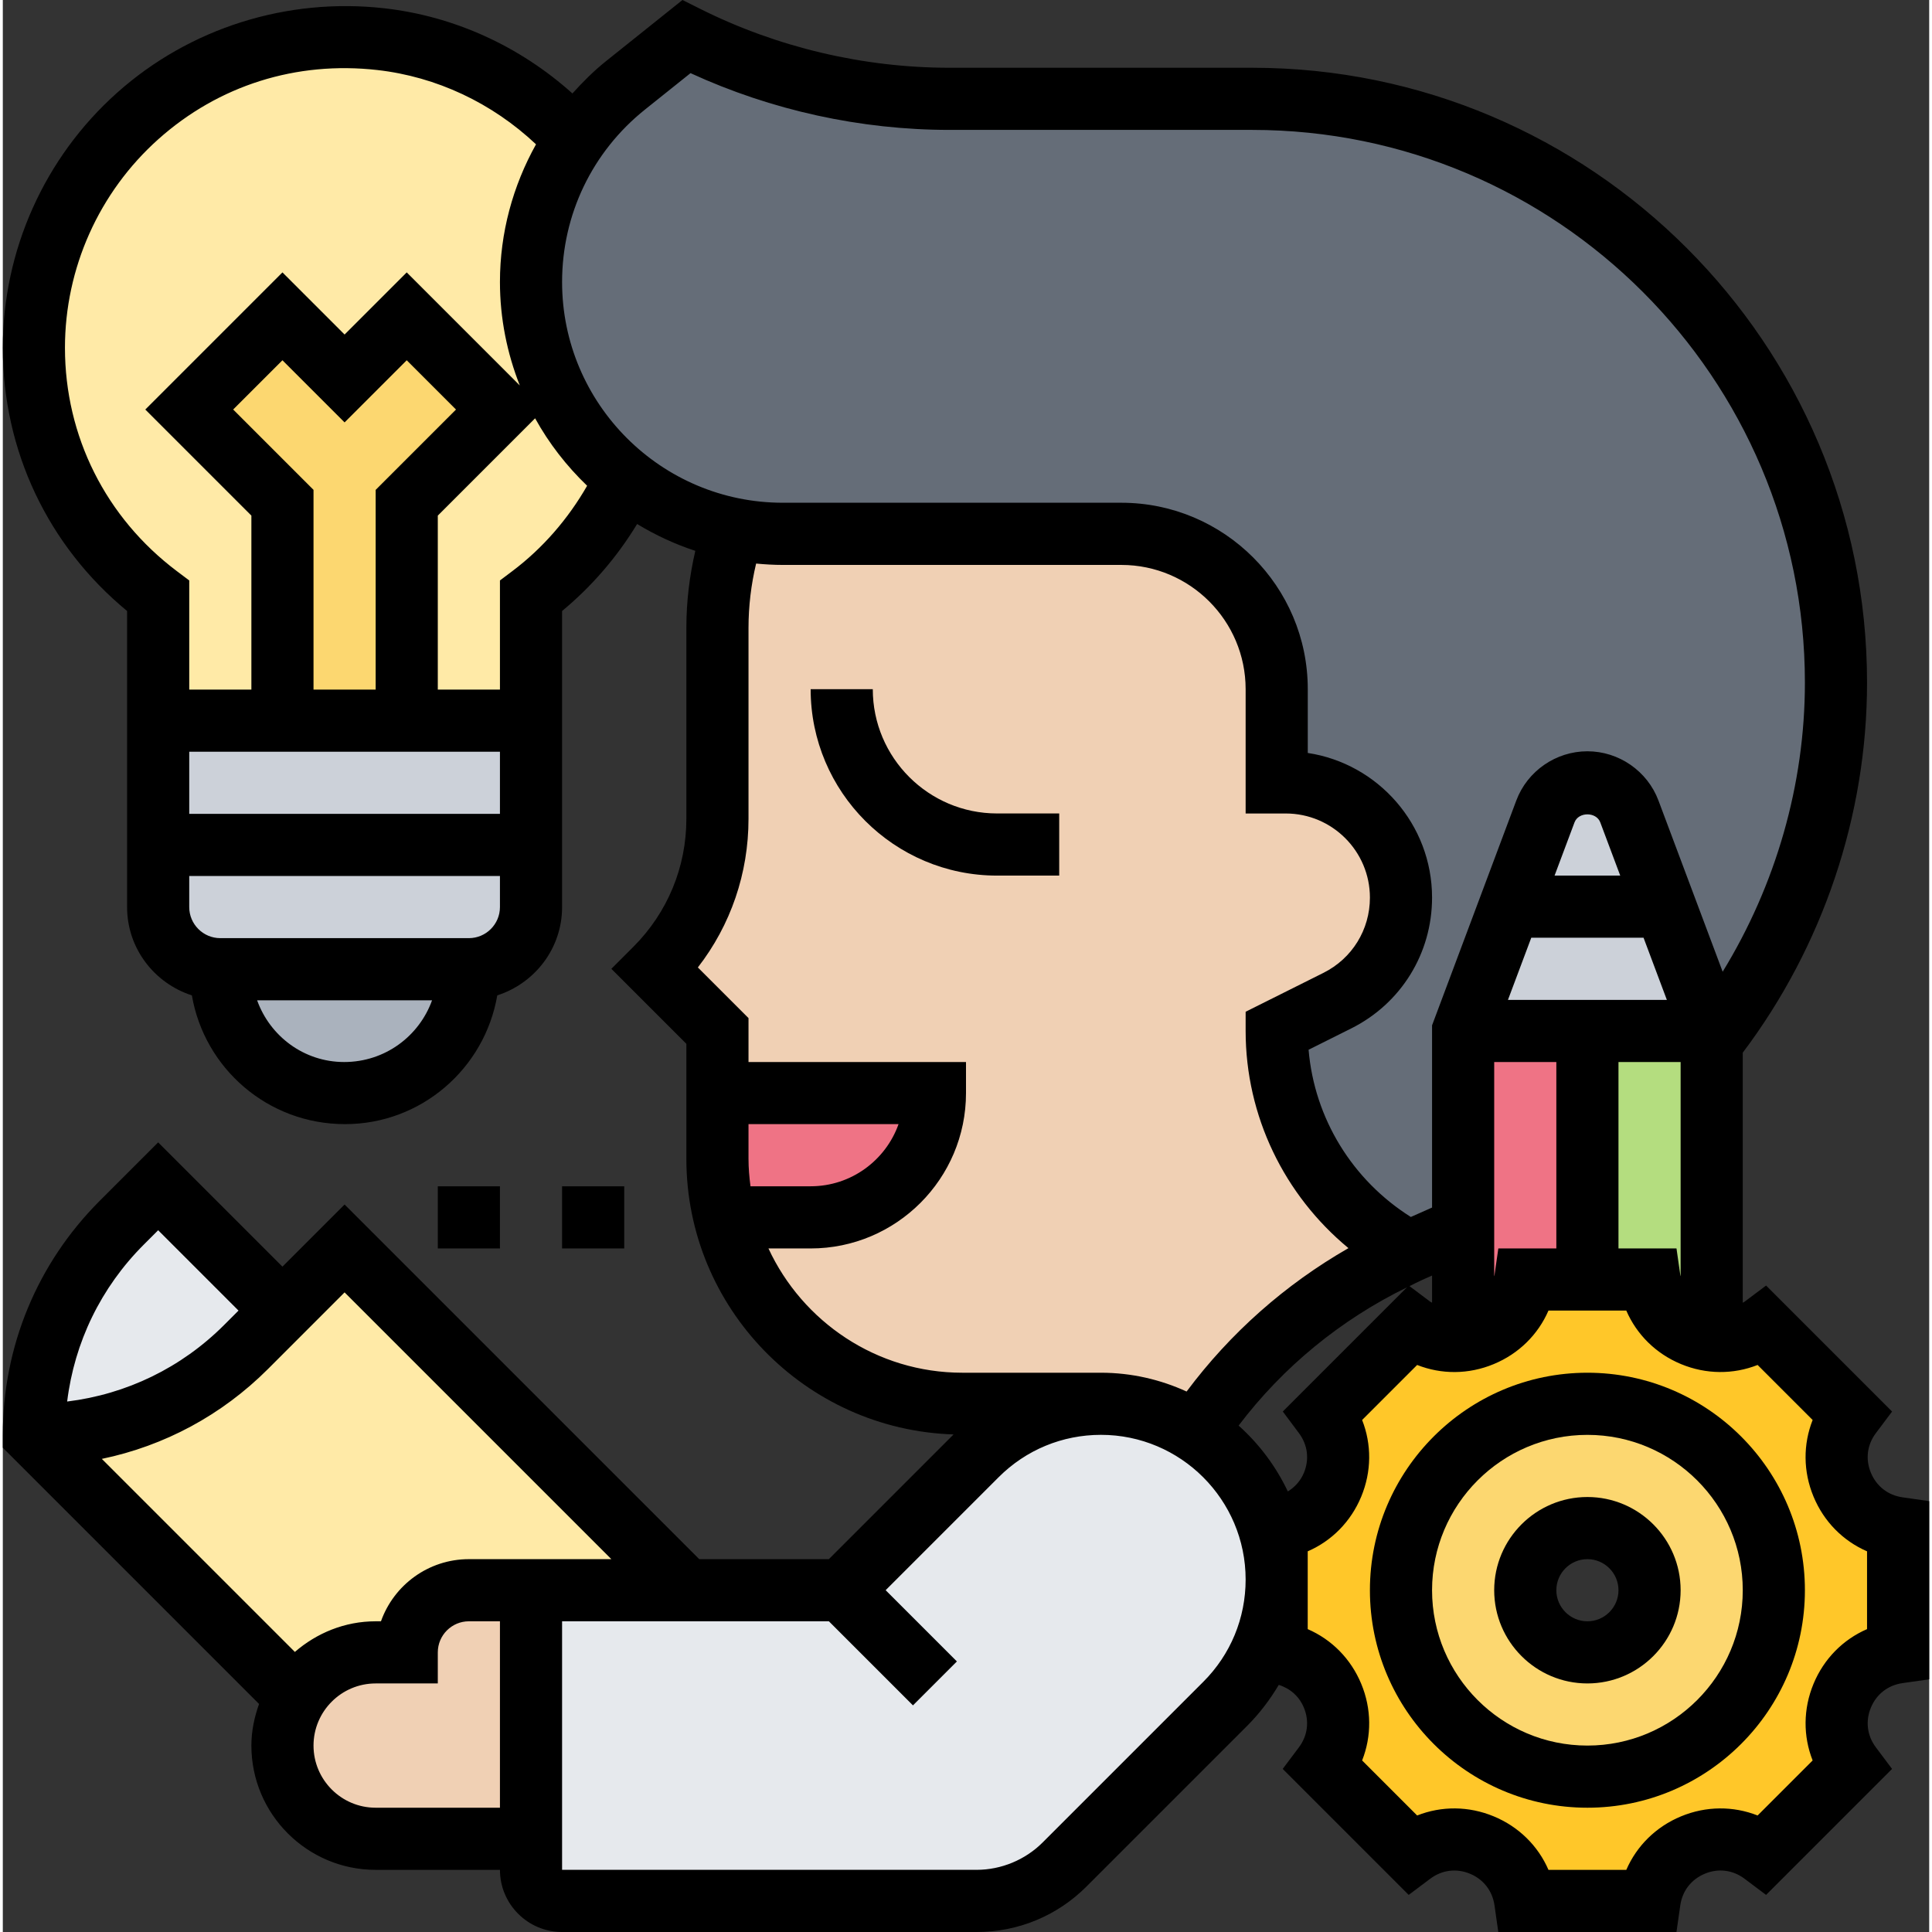
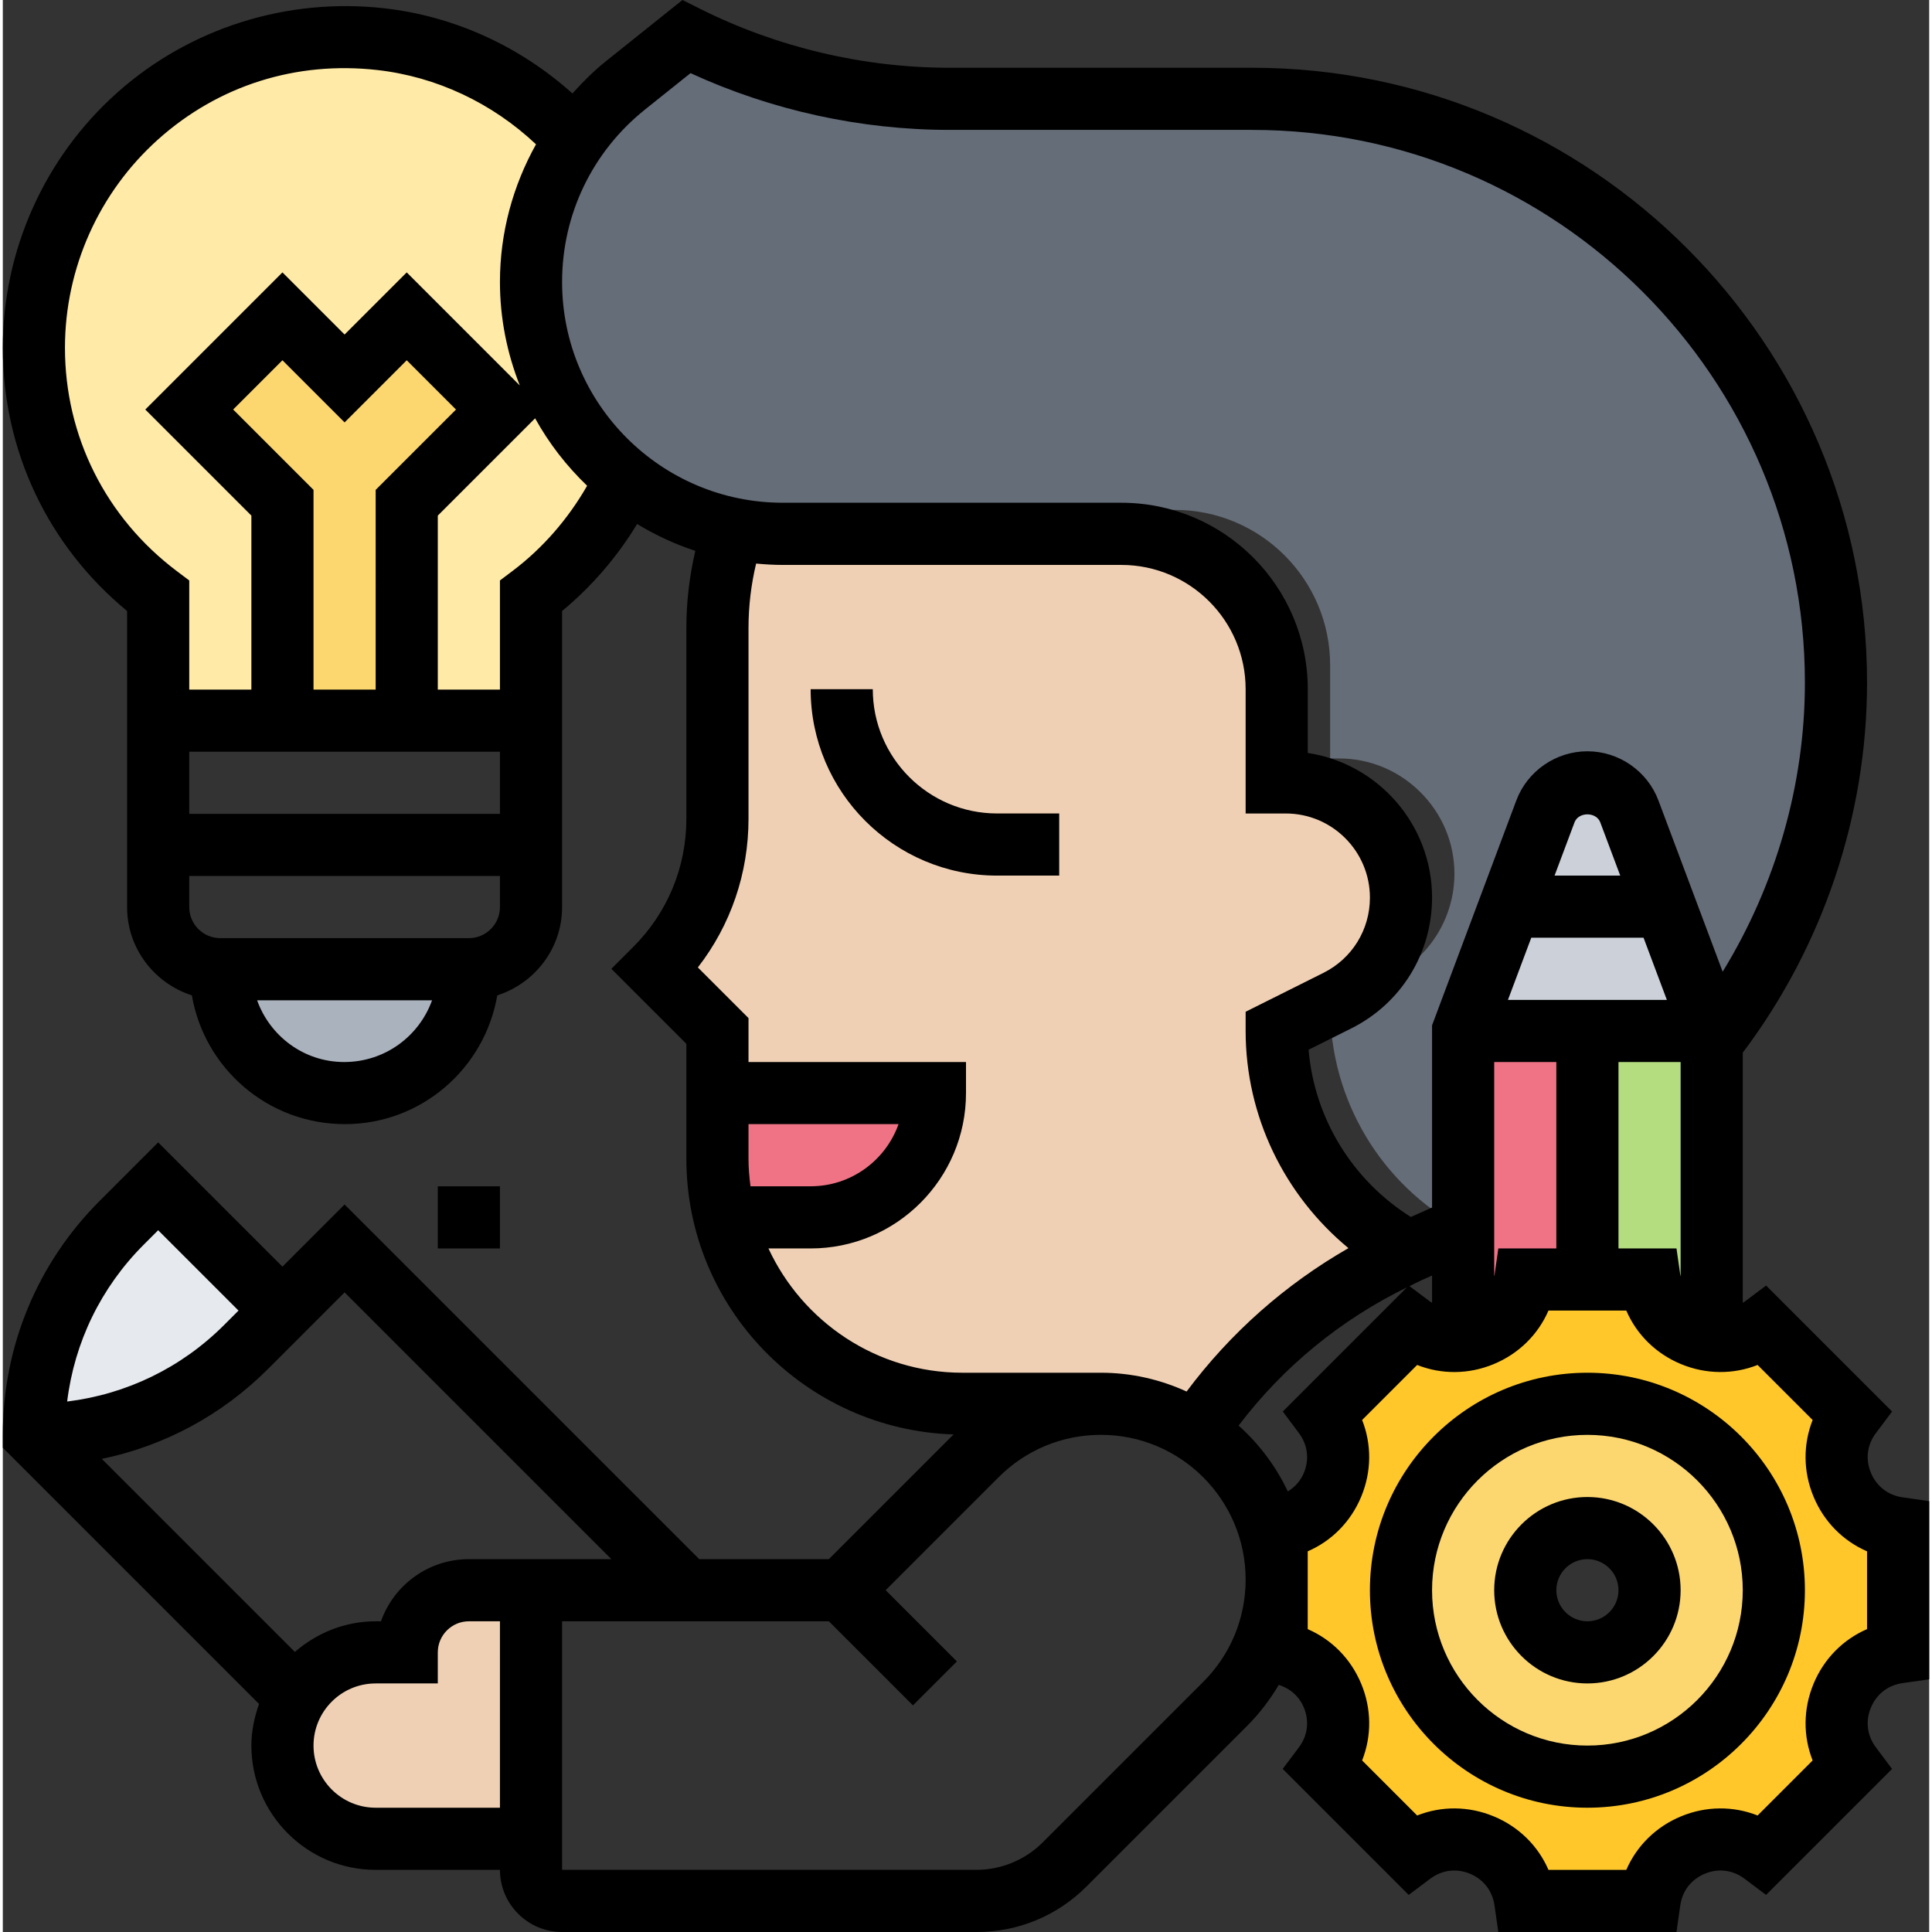
<svg xmlns="http://www.w3.org/2000/svg" id="_x33_0" enable-background="new 0 0 62 62.181" height="512" viewBox="0 0 62 62.181" width="512">
  <rect x="0" y="0" width="62" height="62.181" fill="#333333" stroke="none" />
  <g>
    <g>
      <g>
-         <path d="m23.52 17.031c-1.29-.26-2.47-.82-3.46-1.61-1.86-1.49-3.06-3.77-3.06-6.34 0-1.24.28-2.44.8-3.52.18-.37.39-.73.62-1.07.45-.65.99-1.24 1.62-1.74l1.96-1.57c2.63 1.32 5.53 2 8.47 2h9.74c10.38 0 18.79 8.41 18.79 18.79 0 2.15-.36 4.23-1.05 6.19-.68 1.96-1.68 3.78-2.95 5.4v-.38l-2.65-7.06c-.21-.57-.75-.94-1.35-.94s-1.14.37-1.35.94l-2.65 7.06v6.33l-1.72.77c-.01.01-.03.01-.04.02-2.61-1.41-4.24-4.14-4.24-7.12l1.95-.98c1.26-.62 2.05-1.91 2.05-3.31 0-1.03-.42-1.95-1.09-2.62s-1.59-1.09-2.62-1.09h-.29v-3c0-2.76-2.24-5-5-5h-10.9c-.54 0-1.07-.05-1.58-.15z" fill="#656d78" />
+         <path d="m23.52 17.031c-1.29-.26-2.47-.82-3.46-1.61-1.86-1.49-3.06-3.77-3.06-6.34 0-1.24.28-2.44.8-3.52.18-.37.39-.73.62-1.07.45-.65.99-1.24 1.62-1.74l1.96-1.57c2.63 1.32 5.53 2 8.47 2h9.74c10.38 0 18.79 8.41 18.79 18.79 0 2.15-.36 4.23-1.05 6.19-.68 1.96-1.68 3.78-2.95 5.4v-.38l-2.65-7.06c-.21-.57-.75-.94-1.35-.94s-1.14.37-1.35.94l-2.65 7.06v6.33c-.01.01-.03.01-.04.02-2.61-1.41-4.24-4.14-4.24-7.12l1.95-.98c1.26-.62 2.05-1.91 2.05-3.31 0-1.03-.42-1.95-1.09-2.62s-1.59-1.09-2.62-1.09h-.29v-3c0-2.76-2.24-5-5-5h-10.9c-.54 0-1.07-.05-1.58-.15z" fill="#656d78" />
      </g>
      <g>
        <path d="m9 42.181-1.17 1.17c-1.81 1.81-4.27 2.83-6.83 2.83 0-1.28.26-2.54.74-3.7s1.18-2.22 2.09-3.13l1.17-1.17z" fill="#e6e9ed" />
      </g>
      <g>
-         <path d="m22 51.181h-5-2c-1.1 0-2 .9-2 2h-1c-1.09 0-2.04.57-2.56 1.44l-8.44-8.44c2.56 0 5.02-1.02 6.83-2.83l1.17-1.17 2-2z" fill="#ffeaa7" />
-       </g>
+         </g>
      <g>
-         <path d="m27 51.181 4.34-4.34c1.06-1.06 2.5-1.66 4-1.66 1.13 0 2.18.33 3.06.9.34.22.66.47.94.76 1.03 1.02 1.66 2.44 1.66 4 0 1.5-.6 2.94-1.66 4l-5.17 5.17c-.75.75-1.77 1.17-2.83 1.17h-13.34c-.55 0-1-.45-1-1v-1-8h5z" fill="#e6e9ed" />
-       </g>
+         </g>
      <g>
        <path d="m17 51.181v8h-5c-.83 0-1.58-.34-2.12-.88s-.88-1.29-.88-2.12c0-.57.16-1.11.44-1.56.52-.87 1.47-1.44 2.56-1.44h1c0-1.1.9-2 2-2z" fill="#f0d0b4" />
      </g>
      <g>
        <path d="m45.24 40.301c-2.78 1.24-5.15 3.24-6.84 5.78-.88-.57-1.93-.9-3.06-.9h-4.45c-3.71 0-6.81-2.55-7.66-6h2.77c1.1 0 2.1-.45 2.83-1.17.72-.73 1.17-1.73 1.17-2.83h-7v-2l-2-2c1.28-1.28 2-3.02 2-4.83v-6.14c0-1.09.18-2.15.52-3.18.51.1 1.04.15 1.58.15h10.9c2.76 0 5 2.24 5 5v3h.29c1.03 0 1.95.42 2.62 1.09s1.09 1.59 1.09 2.62c0 1.4-.79 2.69-2.05 3.31l-1.95.98c0 2.98 1.63 5.71 4.24 7.12z" fill="#f0d0b4" />
      </g>
      <g>
        <path d="m23 35.181h7c0 1.1-.45 2.1-1.17 2.83-.73.72-1.73 1.17-2.83 1.17h-2.77c-.15-.6-.23-1.24-.23-1.89z" fill="#ef7385" />
      </g>
      <g>
        <path d="m7 31.191h8c0 2.21-1.78 3.99-3.99 3.99h-.02c-2.21 0-3.99-1.78-3.99-3.99z" fill="#aab2bd" />
      </g>
      <g>
-         <path d="m5 23.191v6c0 1.11.9 2 2 2h8c1.1 0 2-.89 2-2v-6z" fill="#ccd1d9" />
-       </g>
+         </g>
      <g>
        <path d="m17 9.081c0-1.24.28-2.44.8-3.52.18-.37.39-.73.62-1.07-1.6-1.76-3.8-2.95-6.25-3.23-6.05-.69-11.17 4.03-11.17 9.93 0 3.27 1.58 6.17 4 7.99v4.01h12v-4.01c1.3-.98 2.36-2.27 3.06-3.76-1.86-1.49-3.06-3.77-3.06-6.34z" fill="#ffeaa7" />
      </g>
      <g>
        <path d="m16 13.181-3 3v7.01h-4v-7.01l-3-3 3-3 2 2 2-2z" fill="#fcd770" />
      </g>
      <g>
        <path d="m52.35 26.121 2.65 7.06h-4-4l2.65-7.06c.21-.57.75-.94 1.35-.94s1.14.37 1.35.94z" fill="#ccd1d9" />
      </g>
      <g>
        <path d="m47 39.511v-6.33h4v8h-2c-.16 1.1-1.03 1.83-2 1.95z" fill="#ef7385" />
      </g>
      <g>
        <path d="m55 33.561v9.57c-.97-.12-1.84-.85-2-1.95h-2v-8h4z" fill="#b4dd7f" />
      </g>
      <g>
        <path d="m55 43.131c.09.01.19.02.28.02.47 0 .96-.14 1.38-.46l2.83 2.83c-1.05 1.4-.22 3.41 1.51 3.66v4c-1.21.17-1.97 1.2-1.97 2.28 0 .47.14.96.46 1.38l-2.83 2.83c-.42-.32-.91-.46-1.38-.46-1.08 0-2.11.76-2.28 1.97h-4c-.17-1.21-1.2-1.97-2.28-1.97-.47 0-.96.14-1.38.46l-2.83-2.83c.32-.42.46-.91.46-1.38 0-1.08-.76-2.11-1.97-2.28v-2.34-1.66c1.21-.17 1.97-1.2 1.97-2.28 0-.47-.14-.96-.46-1.38l2.83-2.83c.42.32.91.46 1.38.46.09 0 .19-.01.28-.02.97-.12 1.84-.85 2-1.95h2 2c.16 1.1 1.03 1.83 2 1.95zm2 8.05c0-3.31-2.69-6-6-6s-6 2.69-6 6 2.69 6 6 6 6-2.69 6-6z" fill="#ffc729" />
      </g>
      <g>
        <path d="m51 45.181c3.31 0 6 2.69 6 6s-2.69 6-6 6-6-2.69-6-6 2.69-6 6-6zm2 6c0-1.1-.9-2-2-2s-2 .9-2 2 .9 2 2 2 2-.9 2-2z" fill="#fcd770" />
      </g>
    </g>
    <g>
      <path d="m34 28.181v-2h-2c-2.206 0-4-1.794-4-4h-2c0 3.309 2.691 6 6 6z" />
      <path d="m51 44.181c-3.86 0-7 3.14-7 7s3.14 7 7 7 7-3.14 7-7-3.14-7-7-7zm0 12c-2.757 0-5-2.243-5-5s2.243-5 5-5 5 2.243 5 5-2.243 5-5 5z" />
      <path d="m51 48.181c-1.654 0-3 1.346-3 3s1.346 3 3 3 3-1.346 3-3-1.346-3-3-3zm0 4c-.551 0-1-.449-1-1s.449-1 1-1 1 .449 1 1-.449 1-1 1z" />
      <path d="m61.141 48.191c-.466-.067-.836-.354-1.017-.79s-.122-.901.161-1.277l.521-.694-4.055-4.055-.694.521c-.018.013-.038.02-.057.032v-8.048c2.576-3.418 4-7.628 4-11.91 0-10.912-8.877-19.789-19.789-19.789h-9.739c-2.772 0-5.547-.655-8.025-1.895l-.572-.286-2.458 1.966c-.397.317-.751.672-1.084 1.042-1.696-1.522-3.805-2.487-6.052-2.741-3.132-.354-6.272.636-8.605 2.72-2.337 2.086-3.676 5.078-3.676 8.207 0 3.311 1.452 6.37 4 8.471v9.529c0 1.333.88 2.453 2.085 2.842.403 2.348 2.443 4.144 4.928 4.144 2.461 0 4.498-1.796 4.901-4.144 1.206-.389 2.086-1.508 2.086-2.842v-9.529c.957-.792 1.774-1.743 2.415-2.8.586.354 1.211.648 1.873.864-.188.812-.288 1.641-.288 2.479v6.144c0 1.557-.606 3.021-1.707 4.122l-.707.707 2.414 2.414v3.701c0 4.803 3.833 8.719 8.6 8.871l-4.014 4.014h-4.172l-11.414-11.414-2 2-4-4-1.878 1.878c-2.014 2.013-3.122 4.689-3.122 7.536v.414l8.247 8.247c-.15.421-.247.867-.247 1.339 0 2.206 1.794 4 4 4h4c0 1.103.897 2 2 2h13.343c1.335 0 2.591-.52 3.535-1.464l5.172-5.172c.399-.399.735-.844 1.016-1.317.365.113.657.366.809.733.18.435.122.901-.161 1.277l-.521.694 4.055 4.055.694-.521c.376-.282.842-.341 1.277-.161s.723.551.79 1.017l.123.859h5.734l.123-.859c.067-.466.354-.836.79-1.017.435-.181.901-.122 1.277.161l.694.521 4.055-4.055-.521-.694c-.282-.376-.341-.842-.161-1.277s.551-.723 1.017-.79l.86-.123v-5.734zm-19.426-2.067c.282.376.341.842.161 1.277-.109.262-.292.462-.518.601-.383-.81-.924-1.529-1.584-2.12 1.432-1.889 3.284-3.407 5.418-4.449l-3.996 3.996zm3.972-4.932.313-.139v.875c-.018-.012-.039-.019-.057-.032l-.669-.502c.138-.067.273-.14.413-.202zm3.506-11.011h3.614l.75 2h-5.114zm.75-2 .642-1.713c.129-.344.7-.344.829 0l.642 1.712h-2.113zm-1.943 6h2v6h-1.867l-.123.859c-.002.013-.008.024-.01.037zm4 0h2v6.896c-.002-.013-.008-.024-.01-.037l-.123-.859h-1.867zm-31.334-30.653 1.468-1.174c2.604 1.197 5.472 1.827 8.338 1.827h9.739c9.809 0 17.789 7.98 17.789 17.789 0 3.283-.938 6.516-2.647 9.305l-2.066-5.509c-.355-.949-1.274-1.586-2.288-1.586s-1.933.637-2.288 1.585l-2.711 7.235v5.865l-.683.303c-1.882-1.185-3.103-3.171-3.291-5.382l1.372-.686c1.605-.802 2.602-2.416 2.602-4.211 0-2.355-1.739-4.313-4-4.655v-2.053c0-3.309-2.691-6-6-6h-10.896c-3.917 0-7.104-3.187-7.104-7.104 0-2.171.972-4.193 2.666-5.549zm-18.666 7.666c0-2.561 1.096-5.008 3.007-6.715 1.937-1.73 4.437-2.52 7.048-2.225 1.905.216 3.691 1.059 5.106 2.391-.746 1.337-1.161 2.85-1.161 4.431 0 1.176.232 2.297.639 3.33l-3.639-3.639-2 2-2-2-4.414 4.414 3.414 3.414v5.6h-2v-3.513l-.399-.3c-2.288-1.723-3.601-4.342-3.601-7.188zm4 13h10v2h-10zm6-2h-2v-6.428l-2.586-2.586 1.586-1.585 2 2 2-2 1.586 1.586-2.586 2.586zm-1.014 11.987c-1.294 0-2.388-.833-2.801-1.986h5.63c-.415 1.153-1.513 1.986-2.829 1.986zm4.014-3.987h-8c-.551 0-1-.449-1-1v-1h10v1c0 .552-.449 1-1 1zm1.398-11.812-.398.3v3.513h-2v-5.6l3.132-3.132c.446.808 1.014 1.537 1.674 2.171-.609 1.061-1.422 2.006-2.408 2.748zm7.602 18.913v-1.115h4.829c-.413 1.164-1.525 2-2.829 2h-1.936c-.038-.29-.064-.584-.064-.885zm.642 2.886h1.358c2.757 0 5-2.243 5-5v-1h-7v-1.414l-1.63-1.63c1.058-1.364 1.63-3.03 1.63-4.784v-6.144c0-.701.084-1.394.245-2.071.283.027.57.044.86.044h10.895c2.206 0 4 1.794 4 4v4h1.292c1.493 0 2.708 1.215 2.708 2.708 0 1.033-.574 1.961-1.497 2.422l-2.503 1.251v.618c0 2.742 1.244 5.283 3.309 6.99-2.033 1.166-3.803 2.731-5.209 4.615-.841-.385-1.773-.605-2.757-.605h-4.458c-2.765 0-5.149-1.643-6.243-4zm-20.106-.122.464-.464 2.586 2.586-.464.464c-1.38 1.38-3.145 2.229-5.051 2.463.234-1.906 1.086-3.67 2.465-5.049zm11.464 18.122h-4c-1.103 0-2-.897-2-2s.897-2 2-2h2v-1c0-.551.449-1 1-1h1zm-1-8c-1.304 0-2.416.836-2.829 2h-.171c-.997 0-1.899.38-2.6.986l-6.213-6.213c2.012-.418 3.862-1.407 5.349-2.894l2.464-2.465 8.586 8.586zm18.464 9.121c-.559.558-1.332.878-2.121.878h-13.343v-8h8.586l2.707 2.707 1.414-1.414-2.293-2.293 3.636-3.636c.879-.879 2.049-1.364 3.293-1.364 2.568 0 4.657 2.089 4.657 4.657 0 1.244-.484 2.414-1.364 3.293zm26.536-6.869c-.772.334-1.389.955-1.723 1.762s-.337 1.682-.028 2.465l-1.771 1.771c-.782-.309-1.657-.307-2.465.028-.807.334-1.427.951-1.762 1.723h-2.504c-.334-.772-.955-1.389-1.762-1.723-.808-.335-1.682-.337-2.465-.028l-1.771-1.771c.309-.783.307-1.658-.028-2.465-.334-.807-.951-1.427-1.723-1.762v-2.504c.772-.334 1.389-.955 1.723-1.762s.337-1.682.028-2.465l1.771-1.771c.783.309 1.657.308 2.465-.028.807-.334 1.427-.951 1.762-1.723h2.504c.334.772.955 1.389 1.762 1.723.808.335 1.683.336 2.465.028l1.771 1.771c-.309.783-.307 1.658.028 2.465.334.807.951 1.427 1.723 1.762z" />
-       <path d="m18 38.181h2v2h-2z" />
      <path d="m14 38.181h2v2h-2z" />
    </g>
  </g>
</svg>